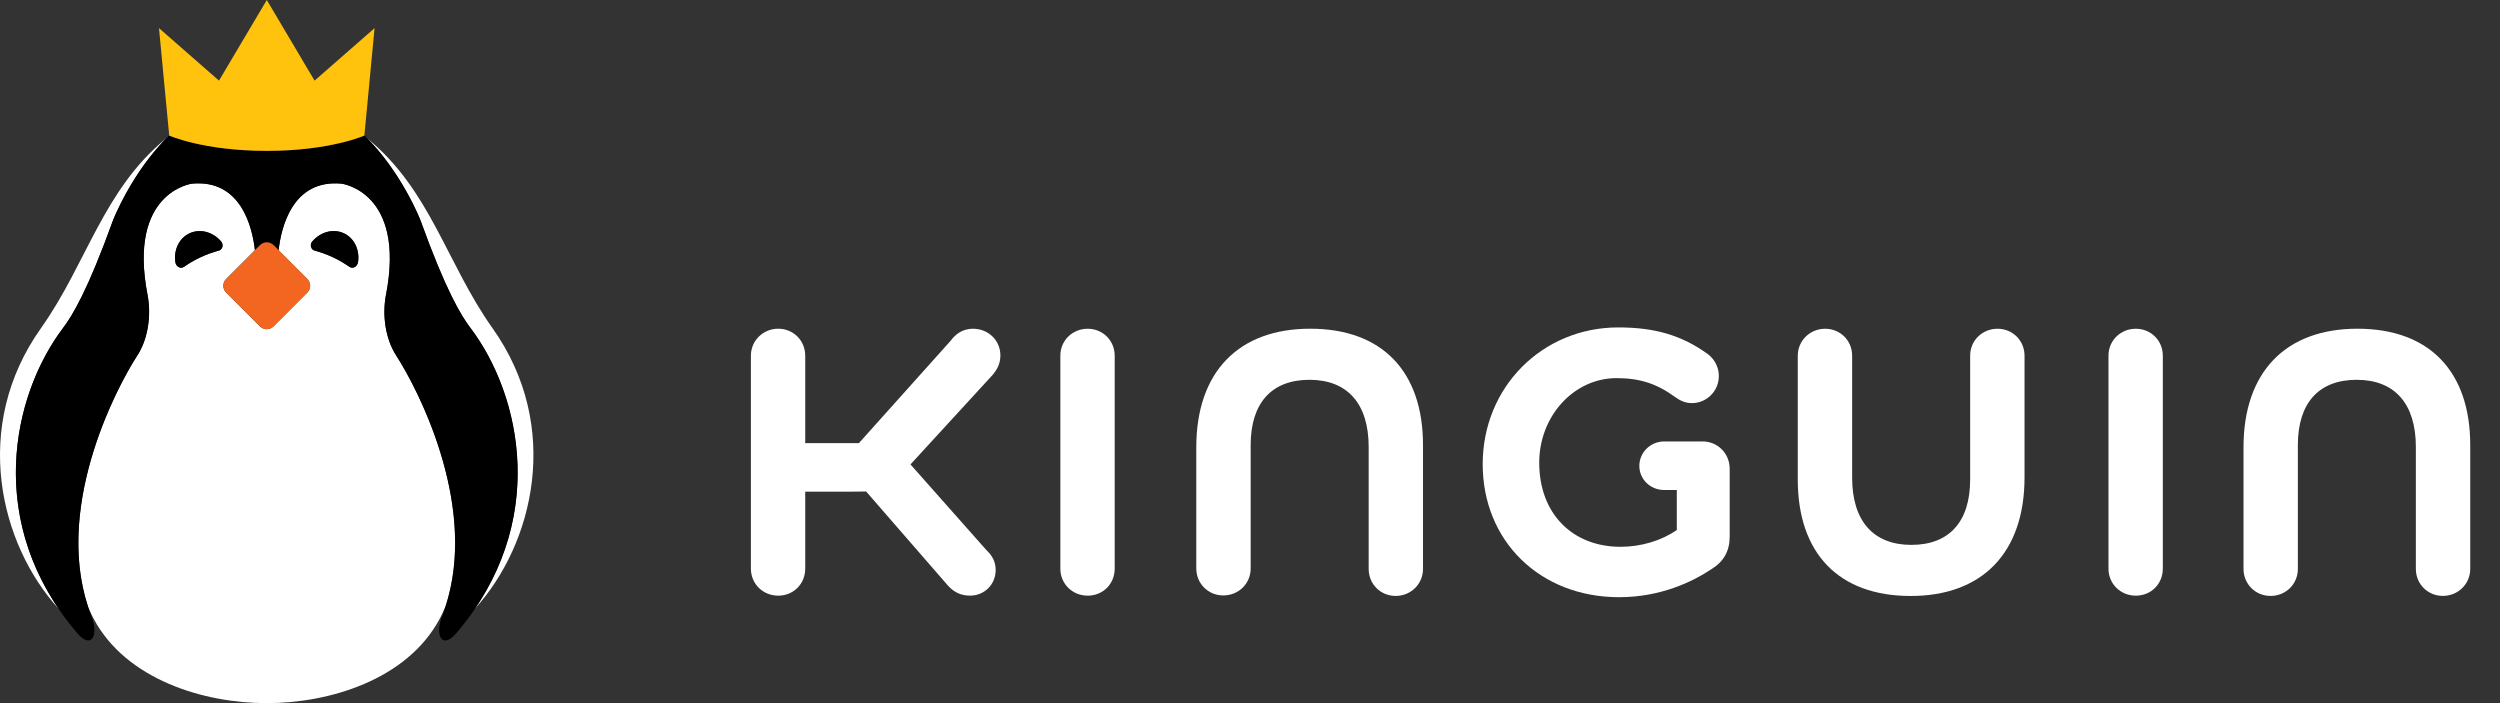
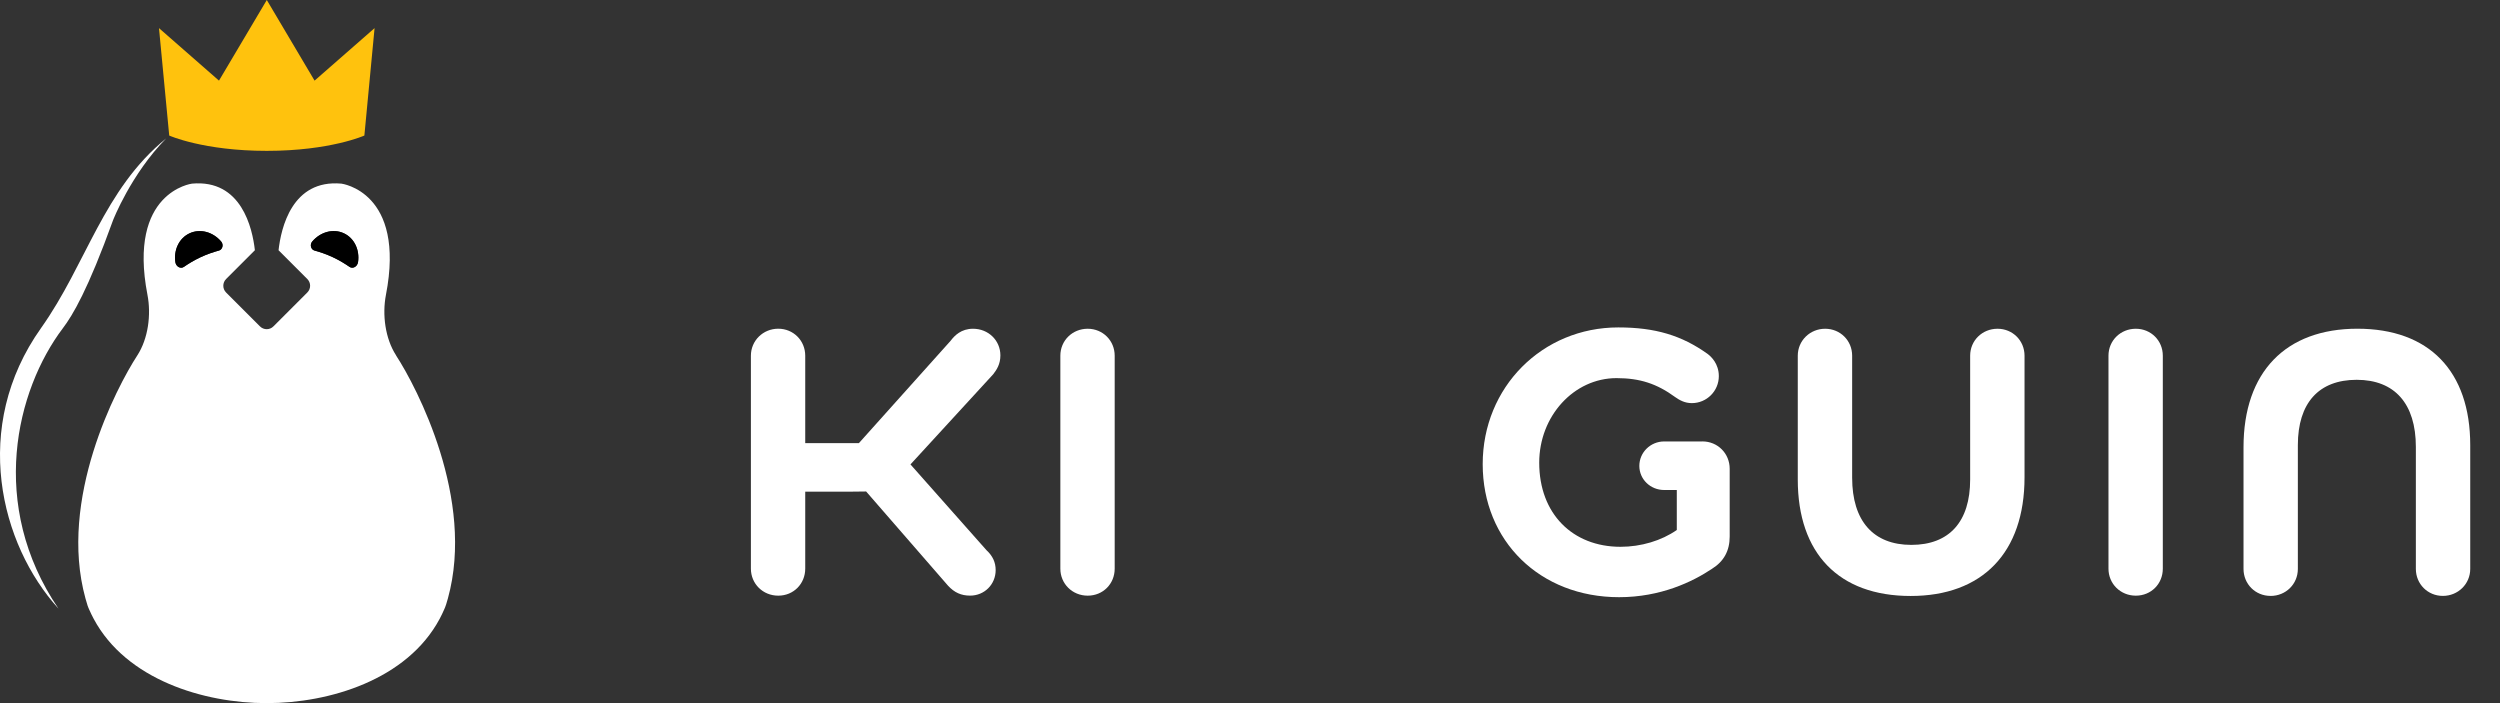
<svg xmlns="http://www.w3.org/2000/svg" width="64" height="18" viewBox="0 0 64 18" fill="none">
  <rect x="0" y="0" width="64" height="18" fill="#333333" stroke="none" />
  <path d="M25.61 9.098C25.61 8.715 25.302 8.416 24.91 8.416C24.609 8.416 24.441 8.585 24.334 8.726L21.988 11.344H20.614V9.106C20.614 8.719 20.311 8.415 19.923 8.415C19.536 8.415 19.223 8.719 19.223 9.106V14.557C19.223 14.945 19.53 15.249 19.923 15.249C20.316 15.249 20.614 14.945 20.614 14.557V12.587H21.731C21.748 12.587 22.156 12.584 22.173 12.582L24.271 14.995C24.434 15.171 24.608 15.248 24.835 15.248C25.202 15.248 25.489 14.961 25.489 14.594C25.489 14.395 25.412 14.231 25.254 14.085L23.308 11.889L25.426 9.581C25.515 9.466 25.61 9.324 25.61 9.097V9.098Z" fill="white" />
  <path d="M27.845 8.416C27.452 8.416 27.145 8.719 27.145 9.106V14.558C27.145 14.945 27.452 15.249 27.845 15.249C28.238 15.249 28.536 14.946 28.536 14.558V9.106C28.536 8.719 28.232 8.416 27.845 8.416Z" fill="white" />
  <path d="M43.58 11.301H42.603C42.252 11.301 41.967 11.582 41.967 11.927C41.967 12.272 42.252 12.544 42.603 12.544H42.926V13.568C42.532 13.842 42.011 13.998 41.485 13.998C40.26 13.998 39.404 13.154 39.404 11.845C39.404 10.651 40.292 9.68 41.383 9.68C41.979 9.68 42.414 9.821 42.887 10.167C42.995 10.243 43.129 10.32 43.311 10.32C43.692 10.32 44.002 10.01 44.002 9.629C44.002 9.311 43.805 9.128 43.718 9.063C43.053 8.585 42.369 8.382 41.429 8.382C39.482 8.382 37.957 9.911 37.957 11.882C37.957 13.852 39.425 15.288 41.448 15.288C42.514 15.288 43.33 14.893 43.823 14.564C44.131 14.373 44.28 14.101 44.28 13.734V12.001C44.28 11.608 43.973 11.3 43.58 11.3V11.301Z" fill="white" />
  <path d="M51.137 8.416C50.744 8.416 50.436 8.719 50.436 9.106V12.276C50.436 13.355 49.902 13.949 48.93 13.949C47.959 13.949 47.415 13.338 47.415 12.23V9.106C47.415 8.719 47.111 8.416 46.724 8.416C46.337 8.416 46.023 8.719 46.023 9.106V12.276C46.023 14.17 47.076 15.257 48.912 15.257C50.747 15.257 51.828 14.15 51.828 12.22V9.106C51.828 8.719 51.524 8.416 51.137 8.416Z" fill="white" />
  <path d="M58.125 15.256C58.518 15.256 58.825 14.952 58.825 14.565V11.396C58.825 10.317 59.36 9.723 60.331 9.723C61.303 9.723 61.846 10.333 61.846 11.442V14.564C61.846 14.951 62.15 15.255 62.537 15.255C62.925 15.255 63.238 14.951 63.238 14.564V11.395C63.238 9.501 62.185 8.415 60.35 8.415C58.514 8.415 57.434 9.521 57.434 11.451V14.564C57.434 14.951 57.737 15.255 58.125 15.255V15.256Z" fill="white" />
-   <path d="M31.316 15.243C31.709 15.243 32.017 14.94 32.017 14.552V11.396C32.017 10.318 32.551 9.723 33.523 9.723C34.494 9.723 35.038 10.334 35.038 11.443V14.565C35.038 14.952 35.342 15.256 35.729 15.256C36.116 15.256 36.429 14.952 36.429 14.565V11.396C36.429 9.502 35.377 8.415 33.541 8.415C31.706 8.415 30.625 9.521 30.625 11.452V14.552C30.625 14.939 30.929 15.243 31.316 15.243V15.243Z" fill="white" />
  <path d="M54.677 8.416C54.284 8.416 53.977 8.719 53.977 9.106V14.558C53.977 14.945 54.284 15.249 54.677 15.249C55.07 15.249 55.368 14.946 55.368 14.558V9.106C55.368 8.719 55.065 8.416 54.677 8.416Z" fill="white" />
  <path d="M1.611 8.4C1.859 8.073 2.249 7.426 2.894 5.638C2.894 5.638 3.351 4.461 4.254 3.543C2.639 4.86 2.222 6.748 1.049 8.401C-0.746 10.929 0.003 13.938 1.497 15.581C-0.305 12.93 0.408 9.992 1.611 8.4Z" fill="white" />
-   <path d="M12.045 8.4C11.797 8.073 11.407 7.426 10.762 5.638C10.762 5.638 10.305 4.461 9.402 3.543C11.017 4.86 11.434 6.748 12.608 8.401C14.402 10.929 13.653 13.938 12.159 15.581C13.961 12.93 13.248 9.992 12.045 8.4Z" fill="white" />
  <path d="M10.141 9.099C9.86 8.667 9.782 8.054 9.88 7.548C10.392 4.907 8.74 4.701 8.74 4.701C7.475 4.586 7.194 5.84 7.131 6.406L7.867 7.143C7.963 7.238 7.963 7.393 7.867 7.488L7 8.355C6.953 8.403 6.89 8.427 6.828 8.427C6.765 8.427 6.703 8.403 6.655 8.355L5.788 7.488C5.693 7.393 5.693 7.238 5.788 7.143L6.525 6.406C6.462 5.84 6.18 4.586 4.915 4.701C4.915 4.701 3.264 4.907 3.775 7.548C3.873 8.054 3.795 8.667 3.515 9.099C2.978 9.924 1.488 12.779 2.187 15.317C2.207 15.391 2.229 15.46 2.242 15.503C2.256 15.547 2.274 15.582 2.287 15.613C2.322 15.692 2.359 15.769 2.399 15.843C3.233 17.402 5.223 18 6.819 18H6.834C8.43 18 10.42 17.402 11.255 15.843C11.298 15.762 11.338 15.679 11.375 15.593C11.386 15.568 11.4 15.539 11.421 15.473C11.433 15.432 11.45 15.376 11.467 15.317C12.166 12.779 10.676 9.924 10.139 9.099H10.141ZM5.604 6.414C5.482 6.448 5.311 6.502 5.137 6.584C4.963 6.665 4.812 6.76 4.708 6.832C4.624 6.891 4.507 6.824 4.49 6.712C4.444 6.403 4.582 6.1 4.853 5.973C5.128 5.845 5.454 5.939 5.662 6.182C5.731 6.264 5.698 6.389 5.604 6.415L5.604 6.414ZM9.166 6.711C9.149 6.824 9.032 6.89 8.948 6.831C8.844 6.759 8.693 6.663 8.519 6.583C8.344 6.501 8.174 6.446 8.052 6.413C7.959 6.388 7.925 6.262 7.995 6.181C8.202 5.938 8.529 5.843 8.804 5.971C9.074 6.097 9.212 6.401 9.167 6.711H9.166V6.711Z" fill="white" />
-   <path d="M12.047 8.4C11.799 8.073 11.409 7.426 10.764 5.638C10.764 5.638 10.281 4.394 9.327 3.467V3.47C9.327 3.47 8.451 3.863 6.829 3.863C5.207 3.863 4.331 3.47 4.331 3.47V3.467C3.377 4.394 2.894 5.638 2.894 5.638C2.249 7.426 1.859 8.073 1.612 8.4C0.312 10.118 -0.416 13.406 1.976 16.207C2.343 16.637 2.534 16.266 2.343 15.777C1.305 13.135 2.947 9.975 3.517 9.099C3.798 8.667 3.876 8.055 3.778 7.549C3.266 4.907 4.918 4.701 4.918 4.701C6.183 4.586 6.464 5.84 6.527 6.406L6.657 6.276C6.753 6.181 6.907 6.181 7.003 6.276L7.133 6.406C7.196 5.84 7.477 4.586 8.742 4.701C8.742 4.701 10.394 4.907 9.882 7.549C9.784 8.054 9.862 8.667 10.143 9.099C10.712 9.975 12.355 13.135 11.317 15.777C11.125 16.266 11.317 16.637 11.684 16.207C14.075 13.406 13.347 10.118 12.048 8.4H12.047Z" fill="black" />
  <path d="M8.053 2.064L6.83 0L5.606 2.064L4.07 0.72L4.332 3.47C4.332 3.47 5.207 3.862 6.83 3.862C8.452 3.862 9.328 3.47 9.328 3.47L9.589 0.72L8.053 2.064Z" fill="#FFC20D" />
-   <path d="M6.657 6.276L5.79 7.143C5.695 7.238 5.695 7.393 5.79 7.489L6.657 8.356C6.752 8.451 6.907 8.451 7.003 8.356L7.869 7.489C7.965 7.393 7.965 7.238 7.869 7.143L7.003 6.276C6.907 6.181 6.752 6.181 6.657 6.276Z" fill="#F26621" />
  <path d="M4.851 5.973C5.126 5.845 5.453 5.939 5.66 6.182C5.73 6.263 5.696 6.389 5.603 6.415C5.481 6.448 5.311 6.502 5.136 6.584C4.962 6.665 4.811 6.76 4.707 6.832C4.623 6.891 4.506 6.825 4.489 6.712C4.443 6.402 4.581 6.099 4.852 5.973H4.851Z" fill="black" />
  <path d="M8.803 5.973C8.528 5.845 8.202 5.939 7.994 6.182C7.924 6.263 7.958 6.389 8.052 6.415C8.174 6.448 8.344 6.502 8.518 6.584C8.692 6.665 8.843 6.76 8.947 6.832C9.031 6.891 9.148 6.825 9.165 6.712C9.211 6.402 9.073 6.099 8.803 5.973H8.803Z" fill="black" />
</svg>